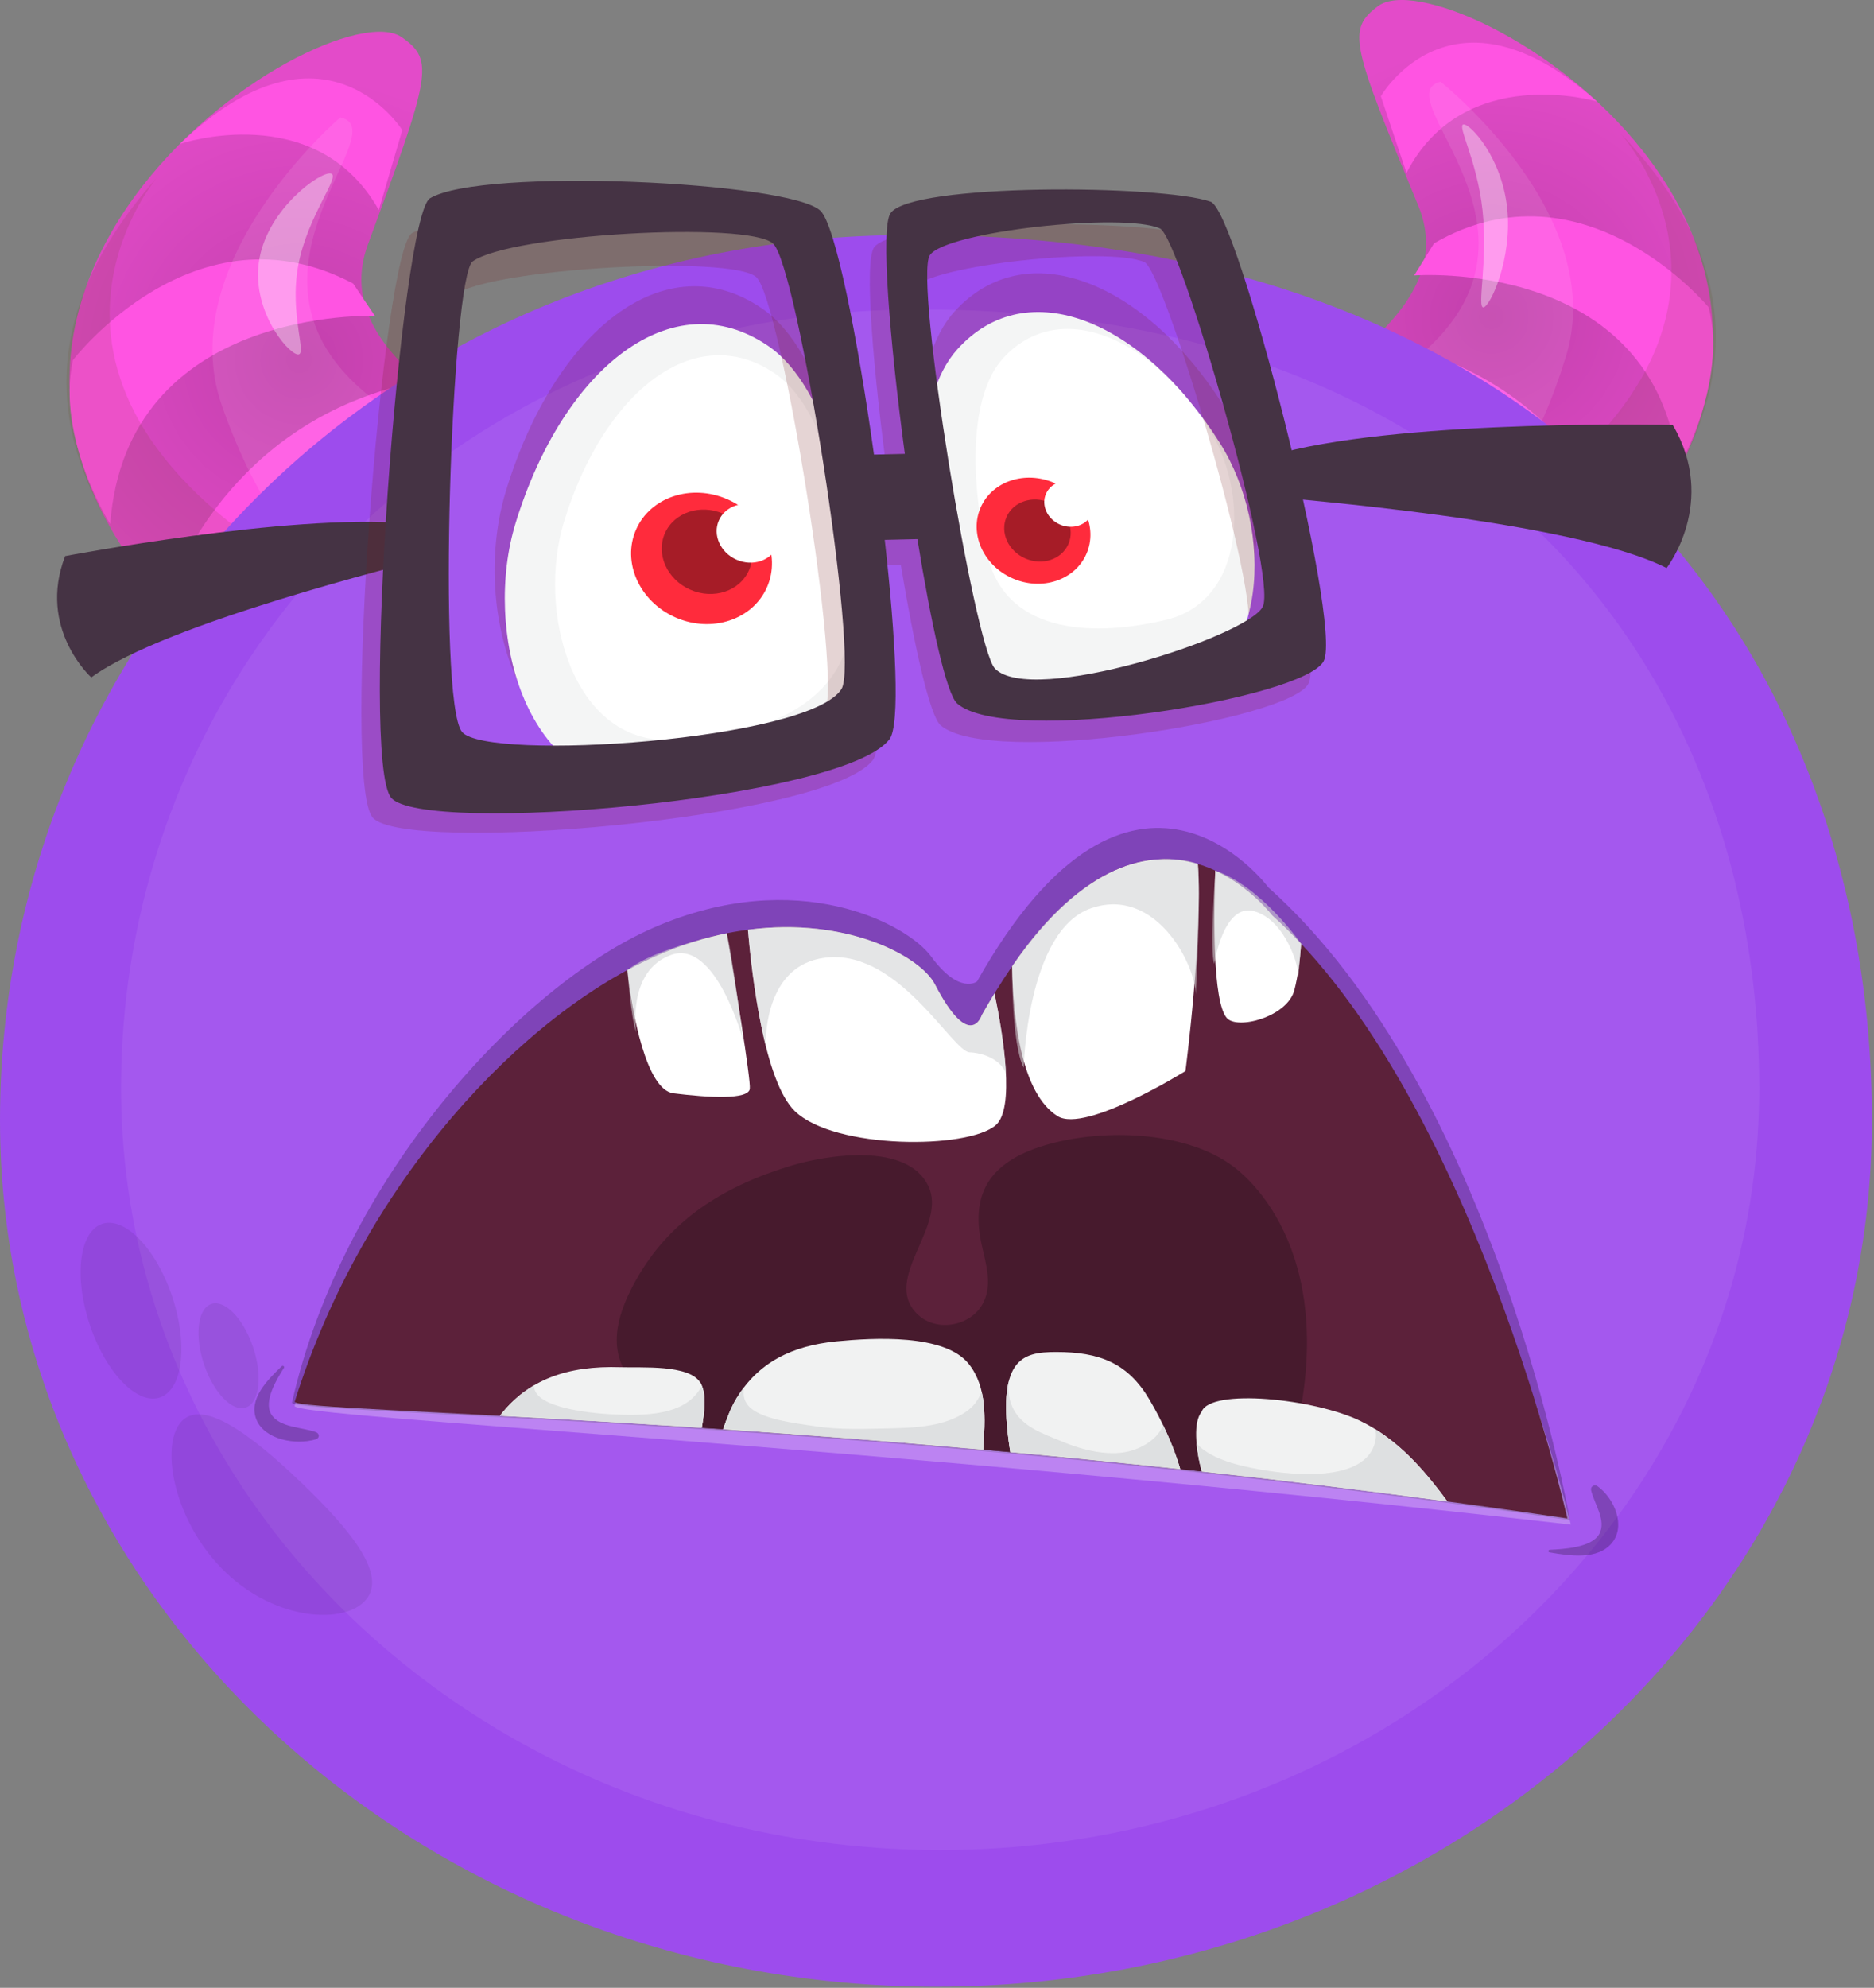
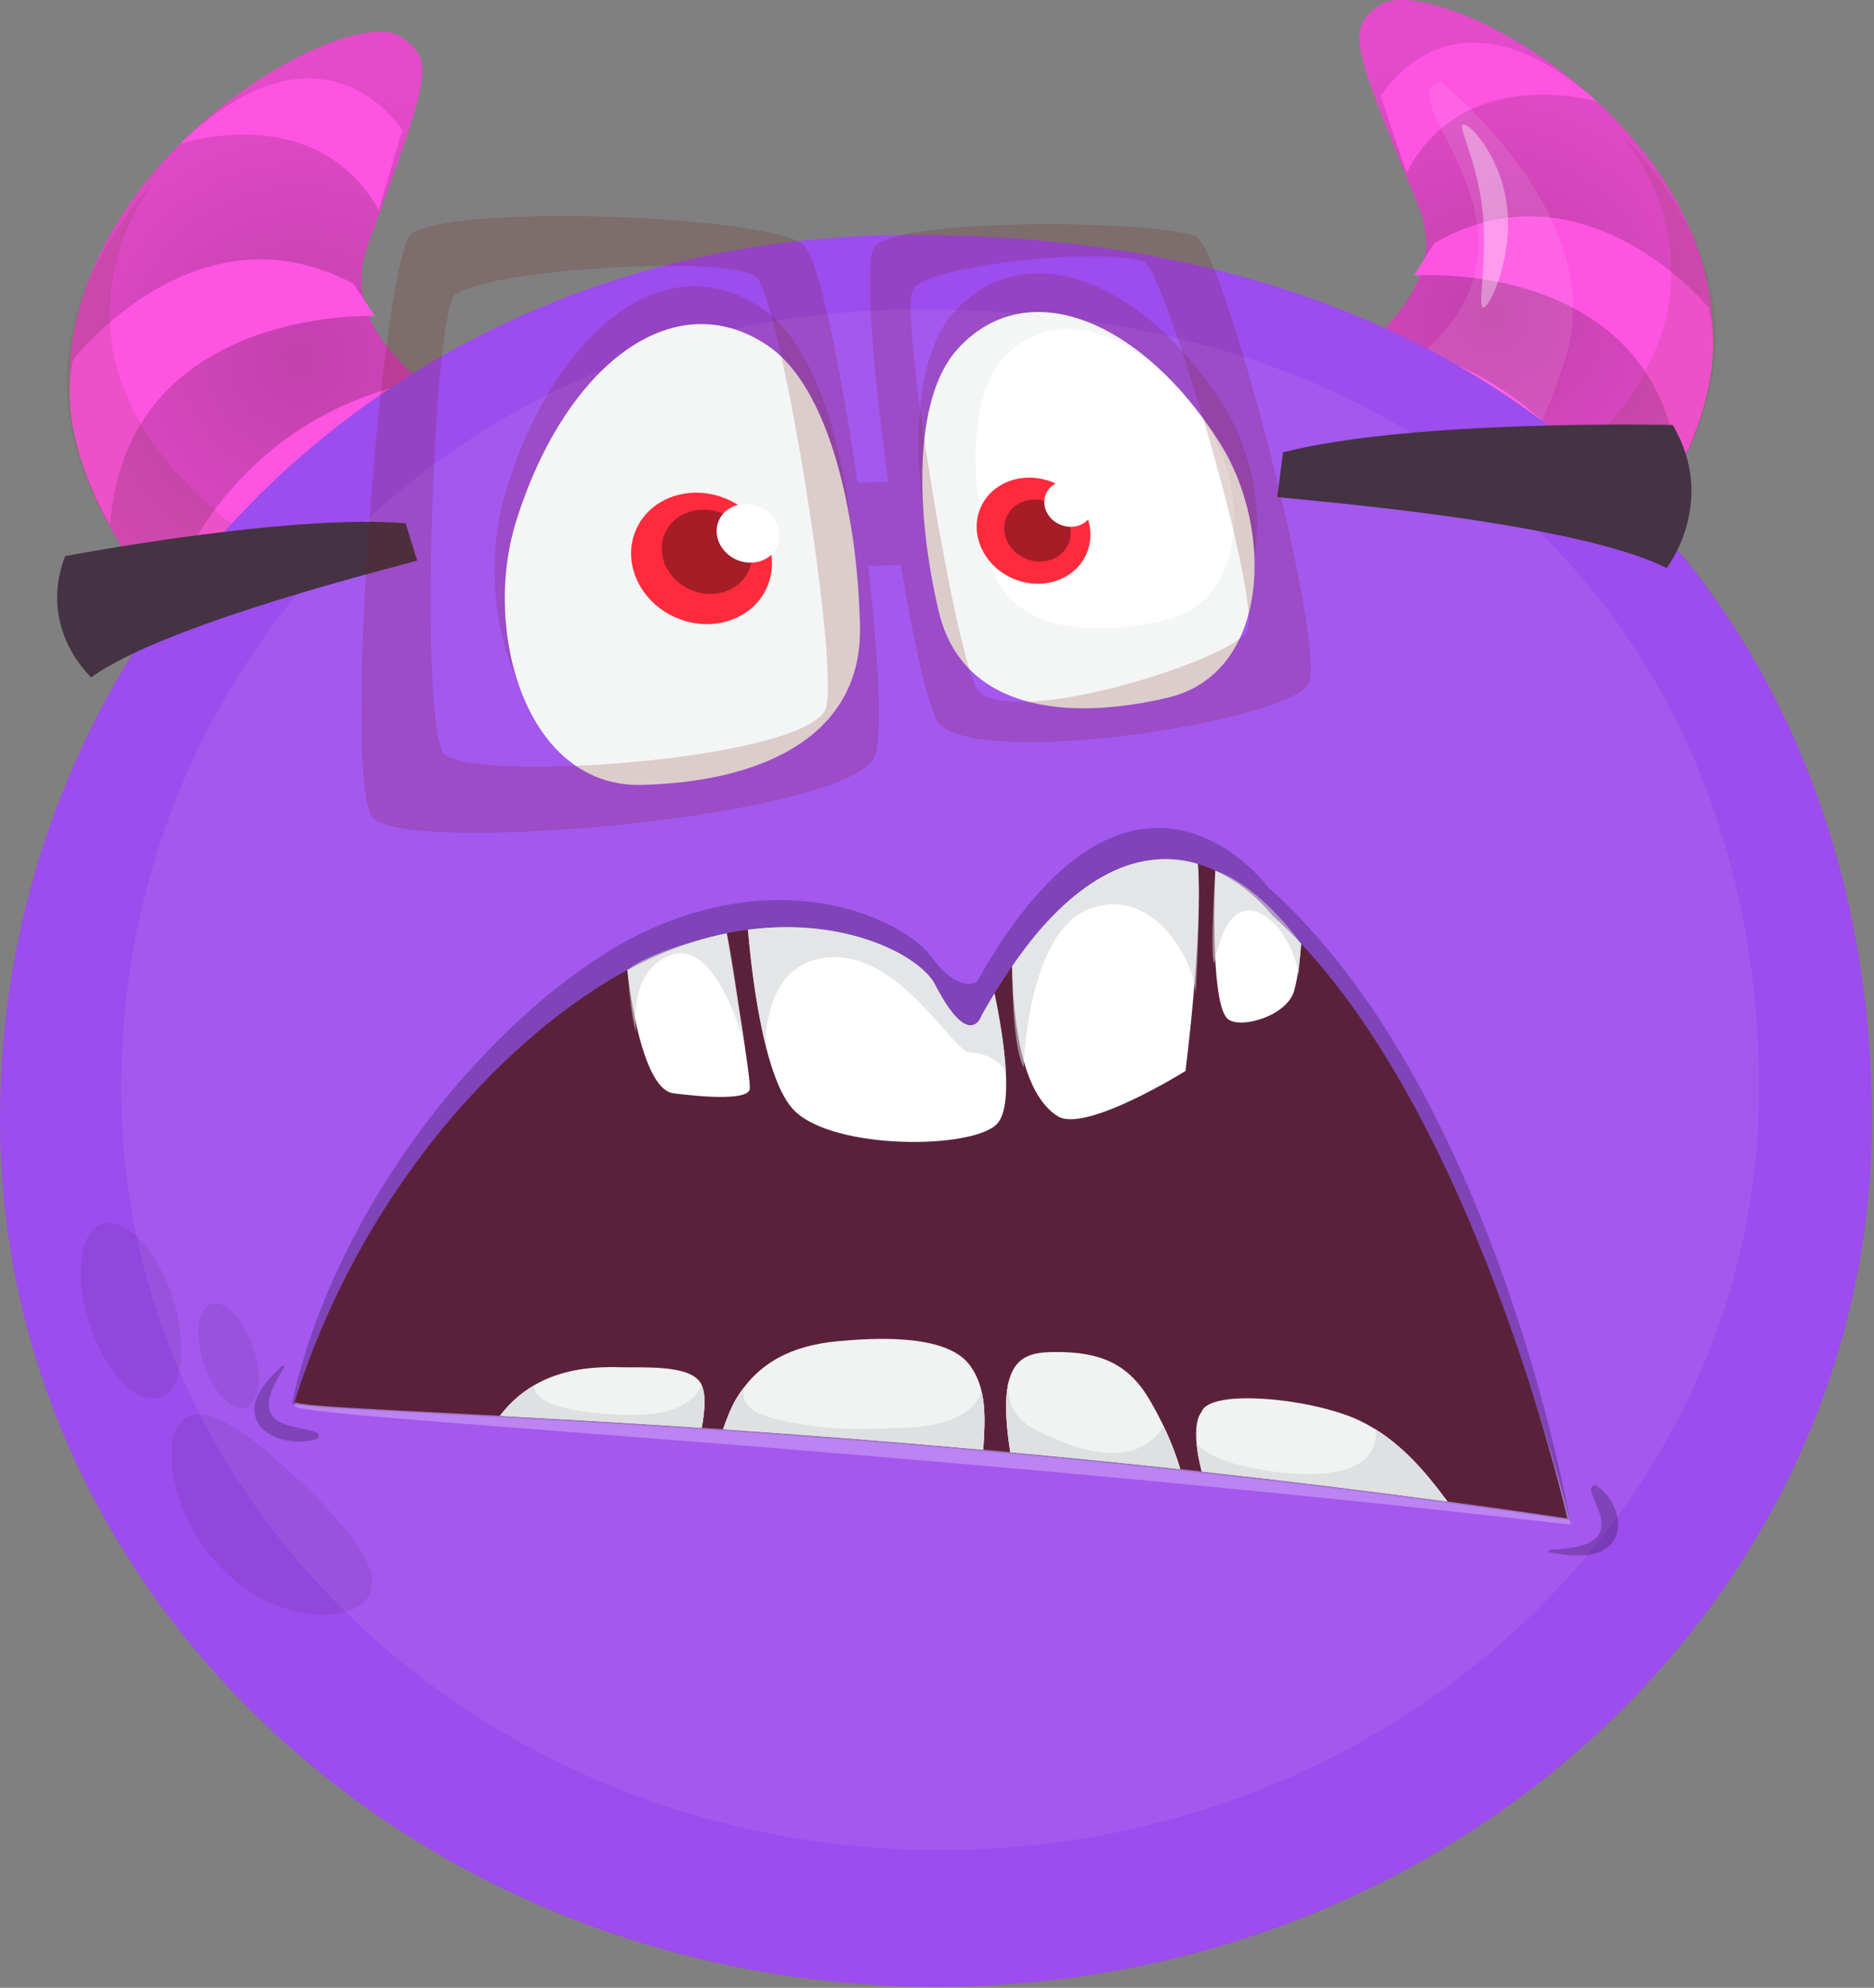
<svg xmlns="http://www.w3.org/2000/svg" fill="none" height="100%" overflow="visible" preserveAspectRatio="none" style="display: block;" viewBox="0 0 597 633" width="100%">
  <rect x="0" y="0" width="597" height="633" fill="#808080" stroke="none" />
  <g id="Layer_3">
    <g id="Group">
      <path d="M90.23 219.124C98.986 219.211 107.614 218.063 115.752 214.748C128.707 209.464 138.369 199.3 148.471 189.956C154.322 184.548 158.412 178.934 160.232 171.093C161.923 163.801 163.294 156.251 167.127 149.718C167.453 149.166 167.812 148.639 168.202 148.146C168.294 147.917 168.391 147.691 168.495 147.469C158.157 134.549 103.877 113.919 117.215 77.814C137.184 23.763 138.5 19.215 127.993 11.856C104.44 -4.643 -56.126 97.971 69.874 209.27C69.874 209.27 77.884 215.418 90.23 219.124Z" fill="url(#paint0_radial_0_8402)" id="Vector" />
      <path d="M157.162 138.21C150.248 133.433 141.618 127.871 133.979 121.338C77.154 132.54 57.102 178.557 52.416 191.91C57.498 197.662 63.289 203.456 69.873 209.27C69.873 209.27 77.882 215.417 90.229 219.123C92.587 219.146 94.933 219.077 97.265 218.905C94.348 178.843 130.941 152.104 157.162 138.21Z" fill="#FF54E2" id="Vector_2" />
      <path d="M57.356 45.812C57.356 45.812 100.613 31.219 120.683 66.899L128.153 41.435C128.153 41.435 103.26 1.648 57.356 45.812Z" fill="#FF54E2" id="Vector_3" />
      <path d="M23.225 114.691C23.225 114.691 62.232 63.67 112.514 90.305L119.428 100.593C119.428 100.593 40.349 97.441 35.101 166.898C35.101 166.898 17.813 139.461 23.225 114.691Z" fill="#FF54E2" id="Vector_4" />
-       <path d="M108.416 37.398C108.416 37.398 54.437 83.25 70.755 129.376C111.848 245.537 184.89 157.505 154.967 146.171C46.188 104.959 130.41 42.279 108.416 37.398Z" fill="white" id="Vector_5" opacity="0.09" />
-       <path d="M95.01 84.54C92.082 100.45 98.173 113.489 94.764 112.861C91.352 112.234 79.735 98.177 82.664 82.267C85.593 66.357 101.956 54.615 105.368 55.243C108.777 55.87 97.938 68.628 95.01 84.54Z" fill="white" id="Vector_6" opacity="0.36" />
      <path d="M93.498 219.095C101.132 218.887 108.623 217.649 115.75 214.748C128.705 209.465 138.367 199.3 148.47 189.956C149.856 188.675 151.139 187.382 152.322 186.051C133.172 196.188 110.953 190.301 110.953 190.301C-10.61 127.766 50.12 56.426 50.12 56.426C0.071 112.626 27.493 155.444 39.98 176.126C50.308 193.229 66.652 211.634 93.498 219.095Z" fill="#5E3C09" id="Vector_7" opacity="0.12" />
    </g>
    <g id="Group_2">
      <path d="M483.171 201.587C474.685 201.995 466.28 201.2 458.261 198.28C445.505 193.632 435.765 184.126 425.622 175.435C419.752 170.404 415.58 165.112 413.528 157.574C411.623 150.565 410.015 143.291 406.058 137.097C405.723 136.575 405.354 136.077 404.958 135.609C404.864 135.393 404.76 135.176 404.65 134.97C414.202 122.056 466.085 100.063 451.828 65.54C430.484 13.856 429.044 9.492 438.961 1.973C461.2 -14.89 620.666 78.741 502.553 191.289C502.553 191.289 495.012 197.543 483.171 201.587Z" fill="url(#paint1_radial_0_8402)" id="Vector_8" />
      <path d="M415.301 125.574C421.832 120.688 429.997 114.978 437.163 108.361C492.681 117.148 513.812 161.037 518.845 173.818C514.128 179.579 508.725 185.407 502.554 191.289C502.554 191.289 495.013 197.544 483.172 201.588C480.889 201.699 478.609 201.716 476.343 201.633C477.707 162.678 441.238 138.086 415.301 125.574Z" fill="#FF54E2" id="Vector_9" />
      <path d="M508.703 32.312C508.703 32.312 466.217 19.743 448.065 55.079L439.891 30.657C439.891 30.657 462.572 -8.838 508.703 32.312Z" fill="#FF54E2" id="Vector_10" />
      <path d="M544.324 97.859C544.324 97.859 504.629 49.811 456.843 77.479L450.514 87.71C450.514 87.71 527.083 81.757 534.717 148.92C534.717 148.92 550.475 121.68 544.324 97.859Z" fill="#FF54E2" id="Vector_11" />
      <path d="M458.877 26.021C458.877 26.021 512.9 68.513 498.769 113.841C463.169 227.995 389.111 145.299 417.717 133.208C521.696 89.262 437.727 31.561 458.877 26.021Z" fill="white" id="Vector_12" opacity="0.09" />
      <path d="M472.294 67.029C470.537 50.948 464.052 39.866 466.216 39.629C468.38 39.392 478.375 50.09 480.131 66.174C481.89 82.256 474.745 97.633 472.581 97.871C470.416 98.106 474.052 83.11 472.294 67.029Z" fill="white" id="Vector_13" opacity="0.36" />
      <path d="M479.999 201.68C472.59 201.758 465.279 200.837 458.261 198.281C445.505 193.633 435.765 184.127 425.622 175.436C424.233 174.244 422.943 173.037 421.746 171.789C440.693 180.919 462.022 174.398 462.022 174.398C577.616 109.302 516.109 42.34 516.109 42.34C566.705 95.01 541.678 137.537 530.328 158.052C520.939 175.016 505.762 193.463 479.999 201.68Z" fill="#5E3C09" id="Vector_14" opacity="0.12" />
    </g>
    <g id="Group_3">
      <path d="M596.344 356.727C596.344 509.115 462.845 632.649 298.178 632.649C133.499 632.649 0 509.114 0 356.727C0 204.344 120.17 77.225 284.823 74.875C492.502 71.909 596.344 204.344 596.344 356.727Z" fill="#9D4CED" id="Vector_15" />
      <path d="M560.435 346.474C560.435 480.488 443.614 589.131 299.502 589.131C155.399 589.131 38.572 480.488 38.572 346.474C38.572 212.468 143.73 100.675 287.823 98.612C469.558 95.998 560.435 212.468 560.435 346.474Z" fill="white" id="Vector_16" opacity="0.07" />
      <g id="Group_4" opacity="0.15">
        <path d="M28.793 422.432C34.039 437.634 44.09 447.696 51.242 444.902C58.39 442.108 59.924 427.523 54.669 412.318C49.424 397.115 39.375 387.048 32.226 389.84C25.088 392.642 23.543 407.227 28.793 422.432Z" fill="black" id="Vector_17" opacity="0.47" />
        <path d="M65.088 434.741C68.22 443.809 74.22 449.814 78.485 448.152C82.751 446.475 83.662 437.778 80.524 428.706C77.392 419.635 71.397 413.627 67.141 415.296C62.876 416.963 61.954 425.667 65.088 434.741Z" fill="black" id="Vector_18" opacity="0.47" />
        <path d="M71.861 500.672C88.153 516.272 109.896 517.323 116.558 509.45C123.22 501.576 112.296 487.756 96.001 472.144C79.706 456.537 64.214 445.059 57.557 452.94C50.89 460.818 55.577 485.06 71.861 500.672Z" fill="black" id="Vector_19" opacity="0.47" />
      </g>
    </g>
    <g id="Group_5">
      <path d="M272.763 190.622C273.618 227.932 239.383 242.086 201.894 242.947C164.41 243.808 150.314 192.224 161.109 156.558C176.567 105.5 211.919 76.904 242.926 98.346C262.648 111.982 271.903 153.3 272.763 190.622Z" fill="#751F1F" id="Vector_20" opacity="0.19" />
      <path d="M273.97 199.326C274.796 235.414 241.162 249.102 204.329 249.944C167.497 250.792 153.667 200.925 164.292 166.447C179.494 117.08 214.235 89.421 244.696 110.142C264.058 123.31 273.142 163.254 273.97 199.326Z" fill="#F4F5F5" id="Vector_21" />
-       <path d="M271.283 193.388C271.974 223.496 243.892 234.932 213.151 235.638C182.409 236.34 170.859 194.717 179.733 165.934C192.419 124.722 221.42 101.633 246.847 118.924C263.011 129.925 270.592 163.27 271.283 193.388Z" fill="white" id="Vector_22" />
      <path d="M297.763 182.605C305.116 213.801 338.592 217.692 372.054 209.799C405.515 201.904 406.812 155.818 389.464 128.668C364.63 89.794 327.028 74.159 304.167 99.099C289.632 114.947 290.401 151.403 297.763 182.605Z" fill="#751F1F" id="Vector_23" opacity="0.19" />
      <path d="M299.046 194.668C306.409 225.862 339.242 229.897 372.01 222.17C404.785 214.439 405.837 168.408 388.705 141.206C364.182 102.266 327.241 86.468 304.944 111.274C290.767 127.045 291.69 163.464 299.046 194.668Z" fill="#F4F5F5" id="Vector_24" />
      <path d="M314.639 177.032C320.197 200.587 345.769 203.447 371.37 197.413C396.977 191.375 398.069 156.548 384.866 136.064C365.967 106.756 337.253 95.021 319.713 113.913C308.567 125.926 309.076 153.468 314.639 177.032Z" fill="white" id="Vector_25" />
      <path d="M406.897 158.251C410.114 158.94 500.654 165.546 530.926 180.89C530.926 180.89 547.359 159.935 532.885 135.326C532.885 135.326 450.031 133.411 408.726 144.049L406.897 158.251Z" fill="#453344" id="Vector_26" />
      <path d="M132.872 178.491C130.197 179.549 52.979 198.237 29.072 215.711C29.072 215.711 11.833 200.178 20.757 177.082C20.757 177.082 92.016 163.501 129.225 166.636L132.872 178.491Z" fill="#453344" id="Vector_27" />
      <g id="Group_6">
        <path d="M244.346 186.996C239.773 197.381 226.73 201.692 215.213 196.629C203.694 191.556 198.06 179.026 202.631 168.64C207.202 158.257 220.24 153.943 231.764 159.005C243.279 164.077 248.913 176.599 244.346 186.996Z" fill="#FF2B3C" id="Vector_28" />
        <path d="M238.598 181.601C235.659 188.273 227.29 191.038 219.893 187.784C212.5 184.524 208.886 176.483 211.817 169.82C214.754 163.149 223.127 160.379 230.523 163.638C237.911 166.896 241.527 174.923 238.598 181.601Z" fill="#A61C27" id="Vector_29" />
        <path d="M247.646 173.937C245.608 178.573 239.775 180.498 234.634 178.234C229.485 175.97 226.969 170.369 229.009 165.733C231.052 161.093 236.882 159.166 242.023 161.428C247.171 163.692 249.691 169.288 247.646 173.937Z" fill="white" id="Vector_30" />
      </g>
      <g id="Group_7">
        <path d="M346.092 176.4C342.401 184.794 331.874 188.272 322.577 184.176C313.274 180.085 308.729 169.973 312.414 161.587C316.102 153.207 326.639 149.724 335.935 153.812C345.233 157.906 349.787 168.018 346.092 176.4Z" fill="#FF2B3C" id="Vector_31" />
        <path d="M340.348 173.277C338.191 178.183 332.031 180.222 326.597 177.831C321.157 175.429 318.498 169.517 320.656 164.613C322.807 159.714 328.968 157.672 334.405 160.074C339.842 162.458 342.503 168.379 340.348 173.277Z" fill="#A61C27" id="Vector_32" />
        <path d="M347.801 163.659C346.206 167.289 341.644 168.792 337.624 167.017C333.6 165.25 331.63 160.868 333.221 157.243C334.823 153.612 339.38 152.106 343.406 153.877C347.429 155.658 349.405 160.03 347.801 163.659Z" fill="white" id="Vector_33" />
      </g>
      <path d="M380.793 75.15C365.373 69.846 284.901 69.345 278.424 78.832C275.249 83.475 278.157 118.305 282.987 153.5L273.128 153.726C267.894 117.179 260.798 82.318 256.033 78.011C246.026 68.951 147.864 64.565 131.27 74.235C121.949 79.676 108.661 248.645 118.732 260.37C128.808 272.087 263.035 261.039 278.015 242.117C281.463 237.766 280.07 210.952 276.546 180.198L286.987 179.96C291.347 206.233 296.244 228.086 299.677 230.999C315.546 244.462 410.827 229.444 416.851 217.687C422.87 205.932 389.473 78.137 380.793 75.15ZM262.685 226.531C252.276 242.545 149.467 249.18 141.42 239.933C133.356 230.684 138.132 98.611 144.898 93.842C156.91 85.344 233.03 81.165 240.922 88.241C248.816 95.325 268.535 217.54 262.685 226.531ZM397.341 200.876C392.511 210.174 323.297 231.889 311.719 220.098C305.219 213.477 285.899 99.241 291.018 91.81C296.135 84.397 353.139 78.381 364.597 83.489C371.033 86.357 402.176 191.579 397.341 200.876Z" fill="#751F1F" id="Vector_34" opacity="0.19" />
-       <path d="M385.692 64.246C370.307 58.791 290.106 58.222 283.662 67.946C280.501 72.707 283.415 108.435 288.253 144.536L278.427 144.763C273.181 107.269 266.09 71.513 261.346 67.095C251.363 57.793 153.523 53.228 136.992 63.14C127.7 68.709 114.567 242.014 124.614 254.038C134.662 266.058 268.443 254.822 283.358 235.421C286.789 230.954 285.39 203.46 281.855 171.911L292.261 171.674C296.622 198.63 301.517 221.045 304.94 224.033C320.765 237.864 415.728 222.518 421.716 210.467C427.714 198.414 394.334 67.314 385.692 64.246ZM268.072 219.429C257.709 235.846 155.242 242.585 147.207 233.096C139.173 223.604 143.843 88.138 150.579 83.247C162.551 74.554 238.416 70.31 246.284 77.573C254.166 84.846 273.893 210.216 268.072 219.429ZM402.269 193.208C397.454 202.737 328.481 224.968 316.94 212.868C310.457 206.066 291.117 88.885 296.221 81.269C301.314 73.664 358.124 67.539 369.548 72.782C375.974 75.728 407.082 183.681 402.269 193.208Z" fill="#453344" id="Vector_35" />
    </g>
    <g id="Group_8">
      <path d="M93.017 446.659C92.152 450.499 277.377 451.061 500.137 484.097C500.137 484.097 476.543 347.3 404.08 282.606C404.08 282.606 360.999 224.137 311.244 312.555C311.244 312.555 305.618 316.883 296.64 304.6C289.067 294.242 254.038 275.476 208.299 295.371C165.783 313.863 109.033 375.555 93.017 446.659Z" fill="black" id="Vector_36" opacity="0.23" />
      <path d="M93.863 447.681C92.684 451.446 277.923 460.092 500.423 485.505C500.423 485.505 470.344 357.28 406.513 299.817C406.513 299.817 363.775 243.21 314.021 331.628C314.021 331.628 310.324 343.55 299.077 321.811C293.247 310.546 256.474 292.682 210.732 312.581C168.216 331.073 115.929 377.16 93.863 447.681Z" fill="white" id="Vector_37" opacity="0.26" />
      <path d="M93.892 446.324C92.713 450.093 276.556 450.495 499.308 483.534C499.308 483.534 469.096 348.902 405.266 291.438C405.266 291.438 362.525 234.832 312.771 323.25C312.771 323.25 309.074 335.17 297.825 313.434C291.996 302.168 255.224 284.305 209.483 304.203C166.969 322.694 115.959 375.802 93.892 446.324Z" fill="#5C213A" id="Vector_38" />
-       <path d="M391.422 370.399C376.438 360.297 352.042 359.502 334.625 364.212C315.927 369.262 309.153 379.325 312.603 395.783C313.988 402.374 316.661 409.74 312.55 416.02C308.308 422.515 297.772 424.262 291.929 418.161C281.135 406.896 301.8 390.571 295.773 377.746C289.202 363.778 263.873 367.566 251.628 371.321C229.875 377.989 213.149 388.807 202.594 407.661C197.276 417.162 193.113 428.697 200.352 438.591C202.099 440.98 206.447 447.16 211.703 453.888C264.87 457.274 332.756 462.566 408.429 471.473C429.267 409.377 403.895 378.806 391.422 370.399Z" fill="#471A2D" id="Vector_39" />
      <g id="Group_9">
        <path d="M159.26 450.846C177.525 451.82 199.152 453.047 223.555 454.665C224.52 449.131 225.114 443.56 223.079 440.263C219.5 434.45 204.322 435.602 197.759 435.382C180.712 434.808 168.163 439.313 159.26 450.846Z" fill="#F1F2F2" id="Vector_40" />
        <path d="M308.613 434.324C300.958 424.677 278.204 426.004 266.509 427.138C252.289 428.514 241.563 433.866 234.642 445.276C232.936 448.084 231.592 451.575 230.359 455.12C255.431 456.822 283.257 458.944 313.225 461.631C313.85 451.959 314.56 441.815 308.613 434.324Z" fill="#F1F2F2" id="Vector_41" />
        <path d="M366.216 445.739C359.359 434.093 350.37 430.518 336.424 430.535C325.61 430.547 317.144 432.552 321.843 462.415C339.243 464.014 357.332 465.807 375.989 467.818C373.69 459.98 370.054 452.257 366.216 445.739Z" fill="#F1F2F2" id="Vector_42" />
        <path d="M461.096 478.124C453.546 467.908 445.281 458.331 433.478 452.543C418.852 445.375 385.489 441.97 382.796 449.573C380.145 452.875 380.807 460.757 382.831 468.565C408.013 471.33 434.193 474.495 461.096 478.124Z" fill="#F1F2F2" id="Vector_43" />
      </g>
      <g id="Group_10">
        <g id="Vector_44">
</g>
        <g id="Vector_45">
</g>
        <g id="Vector_46">
</g>
        <path d="M387.16 277.232C386.62 292.109 386.314 318.75 390.771 324.123C394.043 328.066 410.1 323.876 412.336 315.309C413.484 310.9 414.151 305.71 414.515 300.544C411.513 297.34 408.43 294.29 405.263 291.44C405.263 291.44 398.474 282.451 387.16 277.232Z" fill="white" id="Vector_47" />
        <path d="M214.54 348.159C225.909 349.576 238.349 350.235 238.863 346.765C239.275 343.988 233.749 310.493 231.519 297.191C224.49 298.615 217.108 300.881 209.479 304.2C206.32 305.574 203.119 307.139 199.881 308.89C201.311 322.535 205.91 347.083 214.54 348.159Z" fill="white" id="Vector_48" />
        <path d="M322.434 307.699C322.759 325.351 325.499 348.286 336.935 355.438C345.766 360.957 377.652 341.054 377.652 341.054C377.652 341.054 383.212 298.295 381.602 275.128C366.53 270.664 345.537 274.345 322.434 307.699Z" fill="white" id="Vector_49" />
      </g>
      <path d="M202.688 328.737C202.688 328.737 199.604 309.167 213.819 304.082C228.027 298.998 236.719 331.148 236.719 331.148C236.719 331.148 233.551 305.257 231.519 297.191C231.519 297.191 208.626 301.9 199.881 308.89C199.881 308.89 200.905 323.949 202.688 328.737Z" fill="#D1D3D4" id="Vector_50" opacity="0.58" />
      <path d="M297.824 313.431C293.284 304.653 269.968 291.878 238.266 296.064C239.529 310.73 243.432 344.413 253.249 353.859C265.915 366.049 308.362 366.028 317.226 358.288C323.327 352.962 319.685 330.079 316.824 316.338C315.478 318.54 314.126 320.835 312.77 323.247C312.77 323.247 309.073 335.167 297.824 313.431Z" fill="white" id="Vector_51" />
      <path d="M320.455 341.755C320.054 333.348 318.332 323.577 316.824 316.338C315.478 318.54 314.126 320.835 312.77 323.247C312.77 323.247 309.074 335.167 297.824 313.431C293.284 304.653 269.968 291.878 238.266 296.064C239.004 304.662 240.655 319.789 243.871 332.744C243.985 324.915 246.147 306.231 264.042 304.853C286.728 303.107 303.452 334.885 308.901 335.109C313.479 335.296 318.801 337.522 320.455 341.755Z" fill="#D1D3D4" id="Vector_52" opacity="0.58" />
      <path d="M326.117 339.993C326.117 339.993 327.117 296.261 347.598 289.215C368.078 282.171 380.835 307.059 380.909 316.663C380.909 316.663 382.682 284.804 381.604 275.127C381.604 275.127 352.533 262.711 322.436 307.699C322.436 307.699 322.221 332.656 326.117 339.993Z" fill="#D1D3D4" id="Vector_53" opacity="0.58" />
      <path d="M386.842 306.899C386.842 306.899 389.768 287.161 399.777 290.231C409.787 293.308 414.021 308.456 413.624 311.147L414.517 300.545C414.517 300.545 401.785 282.24 387.162 277.232C387.162 277.232 385.348 303.517 386.842 306.899Z" fill="#D1D3D4" id="Vector_54" opacity="0.58" />
      <g id="Group_11">
        <path d="M170.116 441.181C169.935 448.732 190.087 450.237 197.116 450.482C207.905 450.861 219.122 450.029 223.586 441.259C223.438 440.91 223.277 440.572 223.084 440.26L170.116 441.181Z" fill="#F1F2F2" id="Vector_55" />
        <path d="M159.26 450.843C177.525 451.816 199.152 453.044 223.555 454.662C224.428 449.652 224.991 444.616 223.582 441.26C219.118 450.03 207.9 450.861 197.112 450.483C190.082 450.238 169.93 448.733 170.112 441.182C166.018 443.59 162.404 446.767 159.26 450.843Z" fill="#F1F2F2" id="Vector_56" />
        <path d="M159.26 450.843C177.525 451.816 199.152 453.044 223.555 454.662C224.428 449.652 224.991 444.616 223.582 441.26C219.118 450.03 207.9 450.861 197.112 450.483C190.082 450.238 169.93 448.733 170.112 441.182C166.018 443.59 162.404 446.767 159.26 450.843Z" fill="#D1D3D4" id="Vector_57" opacity="0.58" />
        <path d="M230.359 455.121C255.431 456.823 283.257 458.945 313.225 461.632C313.629 455.373 314.056 448.924 312.706 443.119C311.814 445.612 310.234 447.855 307.782 449.539C301.022 454.198 292.022 454.647 284.186 454.828C276.113 455.014 267.461 455.411 259.369 454.126C253.663 453.217 241.998 452.033 238.283 447.511C236.902 445.832 236.661 443.833 237.078 441.734C236.224 442.848 235.406 444.018 234.642 445.277C232.936 448.086 231.592 451.576 230.359 455.121Z" fill="#F1F2F2" id="Vector_58" />
        <path d="M230.359 455.121C255.431 456.823 283.257 458.945 313.225 461.632C313.629 455.373 314.056 448.924 312.706 443.119C311.814 445.612 310.234 447.855 307.782 449.539C301.022 454.198 292.022 454.647 284.186 454.828C276.113 455.014 267.461 455.411 259.369 454.126C253.663 453.217 241.998 452.033 238.283 447.511C236.902 445.832 236.661 443.833 237.078 441.734C236.224 442.848 235.406 444.018 234.642 445.277C232.936 448.086 231.592 451.576 230.359 455.121Z" fill="#D1D3D4" id="Vector_59" opacity="0.58" />
        <path d="M321.845 462.416C339.245 464.015 357.334 465.808 375.991 467.82C374.588 463.036 372.682 458.299 370.541 453.847C370.489 453.979 370.447 454.108 370.386 454.24C368.762 457.795 365.139 460.339 361.297 461.686C354.101 464.21 344.816 461.786 338.28 459.021C332.245 456.47 325.311 454.404 322.454 447.916C321.262 445.204 321.122 442.471 321.412 439.711C320.173 444.445 320.14 451.596 321.845 462.416Z" fill="#F1F2F2" id="Vector_60" />
        <path d="M321.845 462.416C339.245 464.015 357.334 465.808 375.991 467.82C374.588 463.036 372.682 458.299 370.541 453.847C370.489 453.979 370.447 454.108 370.386 454.24C368.762 457.795 365.139 460.339 361.297 461.686C354.101 464.21 344.816 461.786 338.28 459.021C332.245 456.47 325.311 454.404 322.454 447.916C321.262 445.204 321.122 442.471 321.412 439.711C320.173 444.445 320.14 451.596 321.845 462.416Z" fill="#D1D3D4" id="Vector_61" opacity="0.58" />
        <path d="M461.099 478.124C454.556 469.269 447.467 460.893 438.009 455.049C438.418 456.223 438.486 457.636 438.001 459.46C434.178 473.837 404.951 469.252 394.091 466.354C389.316 465.076 384.288 463.087 381.207 459.67C381.465 462.463 382.043 465.516 382.834 468.566C408.016 471.33 434.196 474.495 461.099 478.124Z" fill="#F1F2F2" id="Vector_62" />
        <path d="M461.099 478.124C454.556 469.269 447.467 460.893 438.009 455.049C438.418 456.223 438.486 457.636 438.001 459.46C434.178 473.837 404.951 469.252 394.091 466.354C389.316 465.076 384.288 463.087 381.207 459.67C381.465 462.463 382.043 465.516 382.834 468.566C408.016 471.33 434.196 474.495 461.099 478.124Z" fill="#D1D3D4" id="Vector_63" opacity="0.58" />
      </g>
      <path d="M100.653 456.057C96.236 454.438 88.996 454.656 86.393 450.334C83.866 446.13 88.278 439.014 90.461 435.572C90.717 435.172 90.124 434.717 89.763 435.061C85.224 439.39 79.009 445.55 81.695 452.086C84.316 458.467 94.287 460.291 100.623 458.331C101.873 457.94 101.843 456.49 100.653 456.057Z" fill="black" id="Vector_64" opacity="0.23" />
      <path d="M506.866 474.514C507.795 478.797 511.944 484.24 509.406 488.595C506.941 492.827 498.03 493.318 493.691 493.518C493.185 493.543 493.092 494.246 493.608 494.336C500.042 495.459 509.062 496.875 513.573 491.252C517.979 485.756 514.21 477.102 508.962 473.303C507.922 472.55 506.616 473.367 506.866 474.514Z" fill="black" id="Vector_65" opacity="0.23" />
    </g>
  </g>
  <defs>
    <radialGradient cx="0" cy="0" gradientTransform="translate(95.312 114.616) scale(90.218 90.218)" gradientUnits="userSpaceOnUse" id="paint0_radial_0_8402" r="1">
      <stop stop-color="#C240AC" />
      <stop offset="1" stop-color="#E34BC9" />
    </radialGradient>
    <radialGradient cx="0" cy="0" gradientTransform="translate(475.172 100.843) scale(87.013 87.013)" gradientUnits="userSpaceOnUse" id="paint1_radial_0_8402" r="1">
      <stop stop-color="#C240AC" />
      <stop offset="1" stop-color="#E34BC9" />
    </radialGradient>
  </defs>
</svg>